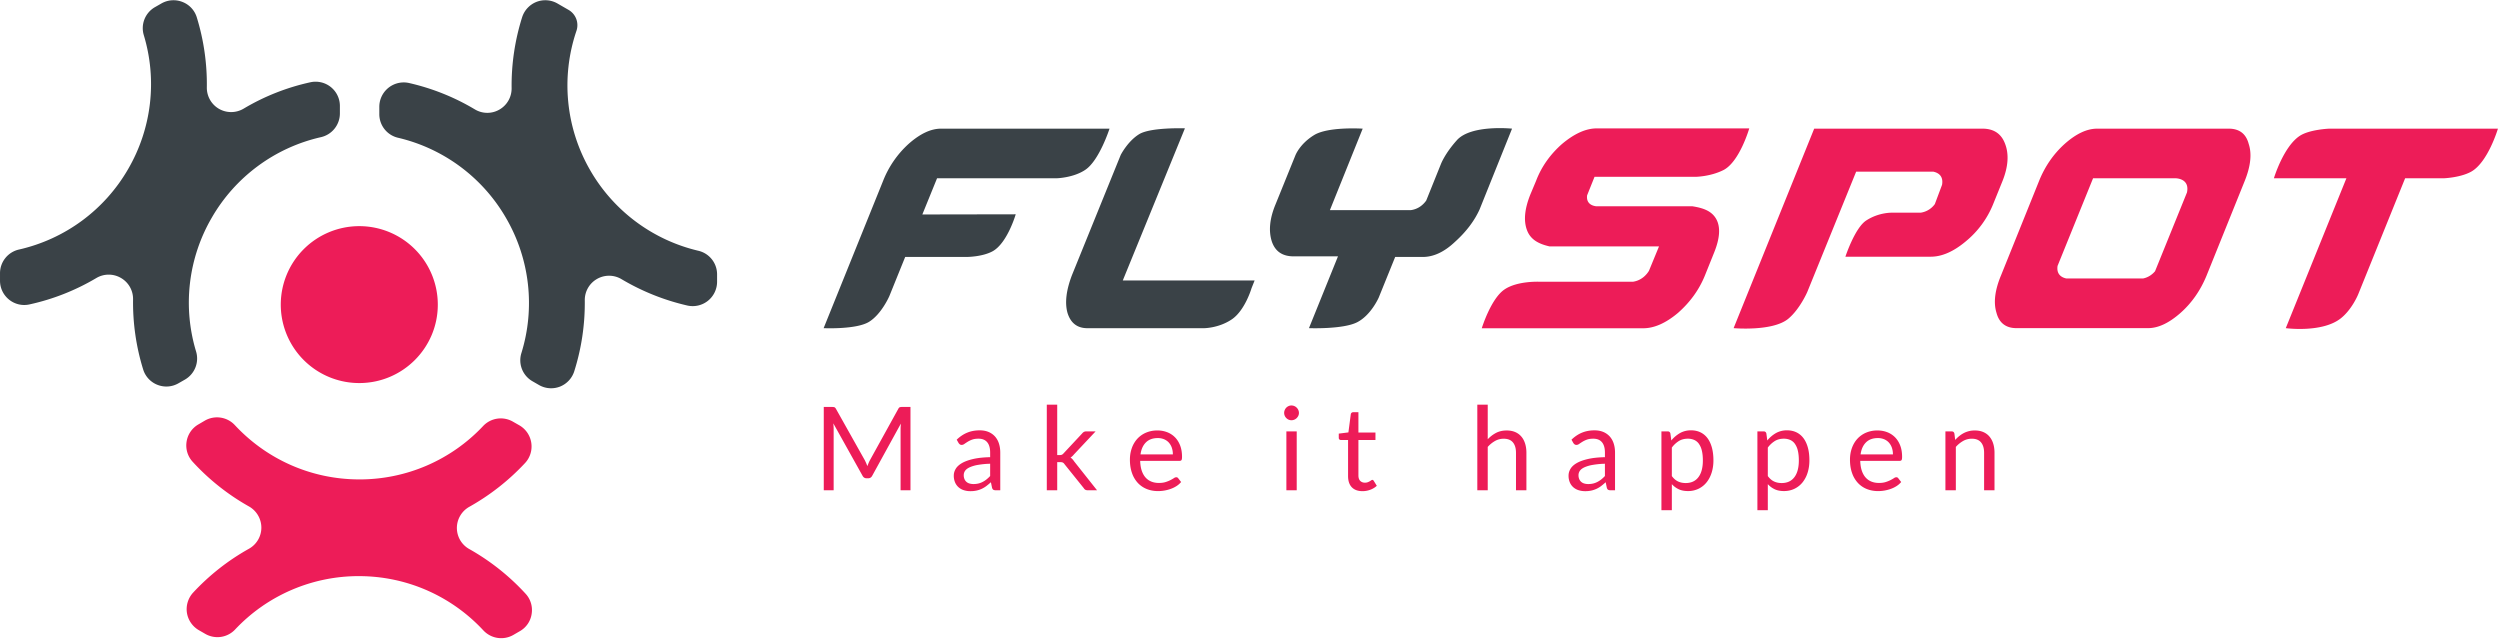
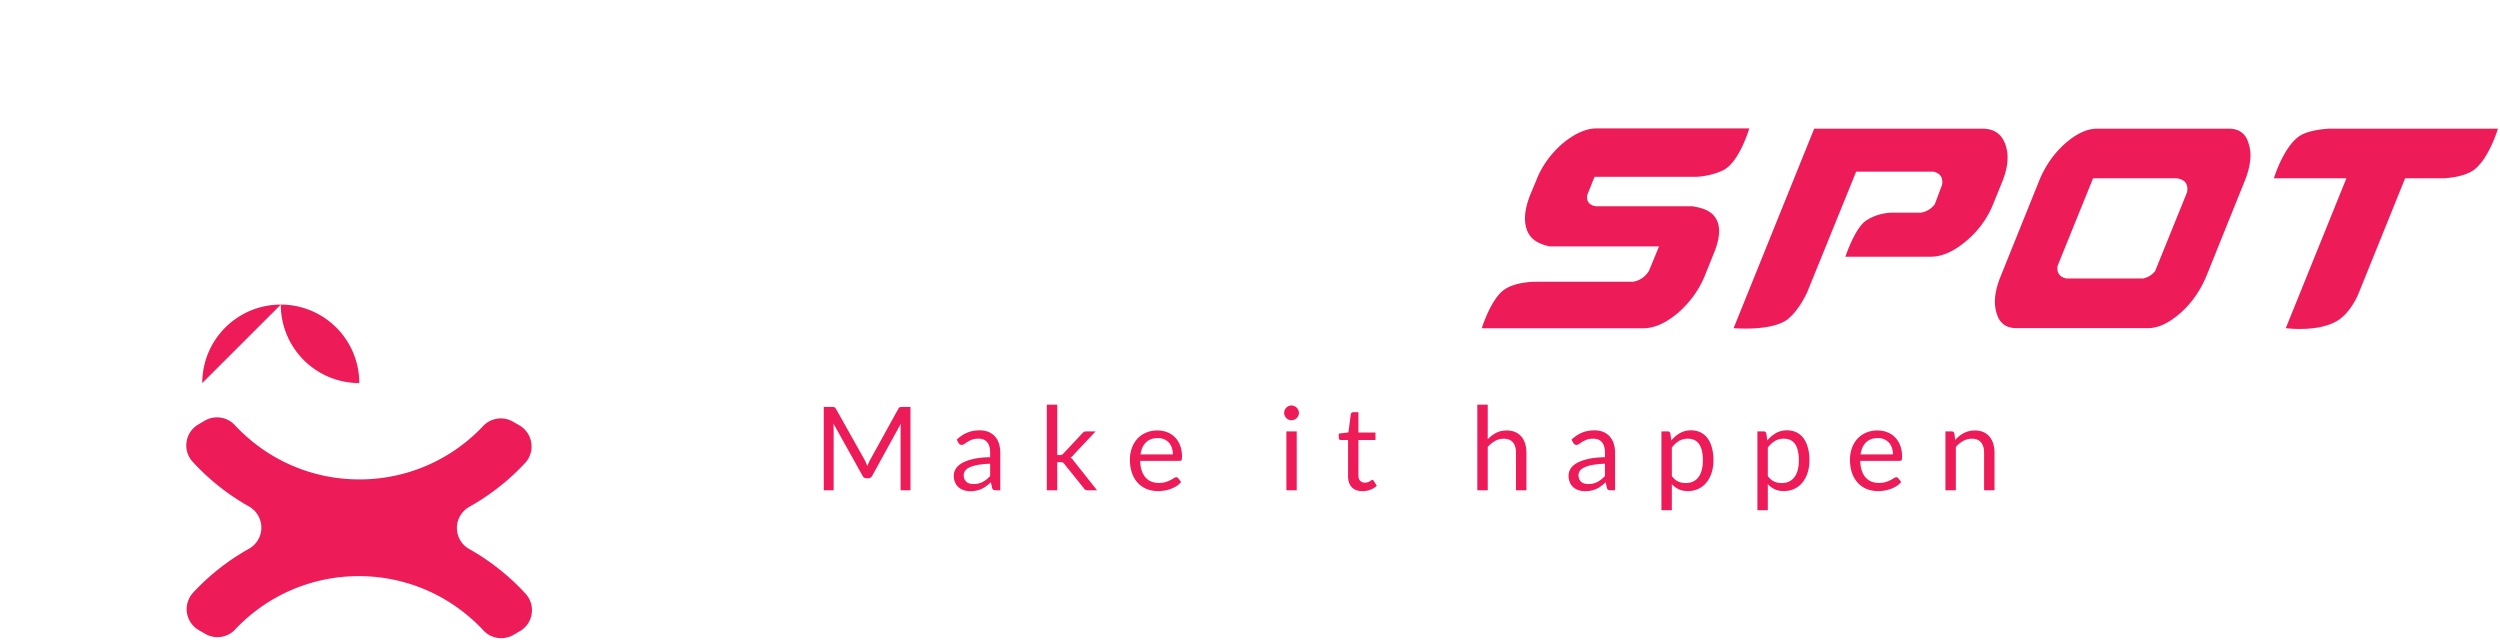
<svg xmlns="http://www.w3.org/2000/svg" width="641" height="164" fill="none">
-   <path d="M71.99 78.107a20.11 20.11 0 0 0 12.43 18.58 20.126 20.126 0 0 0 7.701 1.528c11.114 0 20.132-9.01 20.132-20.108a20.122 20.122 0 0 0-5.896-14.23 20.137 20.137 0 0 0-28.47 0 20.121 20.121 0 0 0-5.897 14.23z" fill="#ED1C58" />
-   <path d="M54.285 55.838a43.397 43.397 0 0 1 28.022-20.674 6.24 6.24 0 0 0 4.841-6.05v-1.948a6.214 6.214 0 0 0-4.808-6.053 6.244 6.244 0 0 0-2.766-.017 57.43 57.43 0 0 0-17.128 6.773 6.264 6.264 0 0 1-6.305.032 6.24 6.24 0 0 1-3.109-5.48A58.277 58.277 0 0 0 50.454 4.44 6.167 6.167 0 0 0 46.776.498a6.225 6.225 0 0 0-5.393.39l-1.68.962a6.203 6.203 0 0 0-2.828 7.18 43.345 43.345 0 0 1-3.999 34.281 43.392 43.392 0 0 1-28.04 20.677 6.232 6.232 0 0 0-4.834 6.061v1.926c0 1.891.85 3.66 2.328 4.853a6.181 6.181 0 0 0 5.246 1.22 57.802 57.802 0 0 0 17.15-6.776 6.214 6.214 0 0 1 6.278-.008 6.213 6.213 0 0 1 3.114 5.459 58.108 58.108 0 0 0 2.584 17.987 6.178 6.178 0 0 0 3.667 3.958 6.192 6.192 0 0 0 5.398-.4l1.672-.953a6.233 6.233 0 0 0 2.836-7.19 43.274 43.274 0 0 1 4.01-34.287zM183.86 70.34a6.203 6.203 0 0 0-4.803-6.043 43.515 43.515 0 0 1-27.719-20.625 43.47 43.47 0 0 1-3.531-35.78 4.516 4.516 0 0 0-2.029-5.356l-2.85-1.645a6.245 6.245 0 0 0-5.363-.41 6.275 6.275 0 0 0-3.685 3.927 58.169 58.169 0 0 0-2.701 18.223 6.233 6.233 0 0 1-3.12 5.461 6.178 6.178 0 0 1-6.304-.046 58.073 58.073 0 0 0-16.866-6.76 6.262 6.262 0 0 0-7.005 3.37 6.256 6.256 0 0 0-.628 2.7v1.92a6.203 6.203 0 0 0 4.805 6.046 43.416 43.416 0 0 1 27.709 20.612 43.333 43.333 0 0 1 3.915 34.598 6.19 6.19 0 0 0 2.833 7.217l1.67.963a6.229 6.229 0 0 0 5.368.422 6.263 6.263 0 0 0 3.68-3.928 58.191 58.191 0 0 0 2.703-18.212 6.206 6.206 0 0 1 3.123-5.464 6.212 6.212 0 0 1 6.288.044 58.806 58.806 0 0 0 16.88 6.762 6.251 6.251 0 0 0 7.63-6.086v-1.91z" fill="#3A4247" />
+   <path d="M71.99 78.107a20.11 20.11 0 0 0 12.43 18.58 20.126 20.126 0 0 0 7.701 1.528a20.122 20.122 0 0 0-5.896-14.23 20.137 20.137 0 0 0-28.47 0 20.121 20.121 0 0 0-5.897 14.23z" fill="#ED1C58" />
  <path d="M120.338 140.786a6.193 6.193 0 0 1-2.333-8.565 6.223 6.223 0 0 1 2.333-2.279 58.85 58.85 0 0 0 14.304-11.239 6.231 6.231 0 0 0 1.58-5.159 6.247 6.247 0 0 0-3.031-4.476l-1.664-.947a6.22 6.22 0 0 0-7.657 1.115 43.423 43.423 0 0 1-31.713 13.686c-12.62 0-23.974-5.347-31.943-13.922a6.244 6.244 0 0 0-7.674-1.163l-1.659.974a6.193 6.193 0 0 0-3.044 4.458 6.17 6.17 0 0 0 1.57 5.139 58.2 58.2 0 0 0 14.427 11.444 6.254 6.254 0 0 1 3.18 5.437 6.22 6.22 0 0 1-3.199 5.421 58.33 58.33 0 0 0-14.287 11.225 6.287 6.287 0 0 0-1.604 5.167 6.274 6.274 0 0 0 3.05 4.468l1.666.961a6.221 6.221 0 0 0 7.641-1.126 43.457 43.457 0 0 1 31.73-13.687c12.609 0 23.979 5.359 31.929 13.92a6.248 6.248 0 0 0 7.668 1.168l1.675-.973a6.087 6.087 0 0 0 3.034-4.436 6.162 6.162 0 0 0-1.548-5.156 58.538 58.538 0 0 0-14.431-11.455z" fill="#ED1C58" />
-   <path d="M260.43 54.945s-2.146 7.392-5.915 9.475c-2.679 1.472-6.71 1.463-6.71 1.463h-15.716l-4.056 10.03s-1.984 4.61-5.204 6.6c-3.263 2.021-11.651 1.629-11.651 1.629l15.226-37.707a25.322 25.322 0 0 1 6.556-9.535c2.952-2.613 5.715-3.914 8.334-3.914h43.186s-2.608 8.11-6.164 10.523c-3.085 2.115-7.468 2.204-7.468 2.204h-30.59l-3.772 9.275 23.944-.043zm61.253 16.973l-.795 1.997s-1.656 5.67-5.055 7.968c-3.398 2.3-7.214 2.267-7.214 2.267h-29.802c-2.609 0-4.33-1.325-5.131-4.003-.698-2.621-.281-5.85 1.202-9.69l12.46-30.719s1.767-3.49 4.706-5.315c2.928-1.831 11.76-1.52 11.76-1.52l-15.935 39.015h33.804zm51.872-35.98c-3.047 3.376-4.081 6.067-4.081 6.067l-3.788 9.413c-.711 1.01-1.975 2.197-3.961 2.462h-20.738l8.407-20.893s-8.802-.576-12.425 1.628c-3.845 2.35-4.895 5.378-4.895 5.378l-5.039 12.437c-1.48 3.57-1.807 6.735-.949 9.45.86 2.573 2.716 3.847 5.601 3.847h11.373l-7.442 18.412s8.757.341 12.369-1.52c3.591-1.85 5.531-6.348 5.531-6.348l4.207-10.387h7.047c2.797 0 5.541-1.282 8.252-3.84 2.896-2.603 4.998-5.384 6.34-8.332l8.326-20.725s-10.458-1.104-14.135 2.948" fill="#3A4247" />
  <path d="M640.469 32.986s-2.557 8.664-6.9 11.053c-2.782 1.517-6.955 1.671-6.955 1.671h-9.941l-12.014 29.708s-1.559 3.909-4.516 6.232c-4.776 3.747-14.071 2.489-14.071 2.489l15.543-38.429h-18.59s2.428-8.082 6.608-10.86c2.517-1.669 7.59-1.864 7.59-1.864h43.246zM514.112 36.9c-.95-2.613-2.911-3.914-5.831-3.914H465.16l-20.662 51.15s10.071.91 14.051-2.434c2.942-2.462 4.833-6.825 4.833-6.825l12.537-30.863h19.78c1.047.222 2.678.92 2.245 3.37l-1.848 4.94a5.45 5.45 0 0 1-3.653 2.212h-7.1s-3.444-.208-6.843 1.997c-2.928 1.907-5.339 9.286-5.339 9.286h21.875c2.884 0 5.877-1.323 8.994-3.936a23.94 23.94 0 0 0 6.976-9.451l2.465-6.086c1.456-3.676 1.645-6.838.641-9.446zm62.454 0c.853 2.565.498 5.743-1.036 9.535l-9.776 24.252c-1.562 3.793-3.772 6.968-6.649 9.527-2.949 2.602-5.725 3.922-8.342 3.922H517.04c-2.717 0-4.441-1.32-5.136-3.92-.798-2.563-.446-5.733 1.128-9.528l9.771-24.253c1.497-3.738 3.686-6.924 6.576-9.535 2.938-2.613 5.712-3.914 8.334-3.914h33.72c2.725 0 4.449 1.299 5.133 3.914zm-15.829 12.456c.677-3.18-2.002-3.592-2.809-3.643H536.66l-9.1 22.462c-.352 2.318 1.223 3.018 2.254 3.227h19.667c1.401-.284 2.408-1.072 3.073-1.856l8.183-20.19zM409.394 32.92c-2.768 0-5.747 1.347-8.902 4.003-3.023 2.67-5.266 5.824-6.643 9.449l-1.445 3.443c-1.488 3.687-1.802 6.754-.877 9.21.91 2.434 3.012 3.525 5.791 4.155h28.052l-2.576 6.254c-.633 1.052-1.959 2.496-4.129 2.807h-23.82s-5.764-.305-9.116 1.994c-3.477 2.37-5.802 9.93-5.802 9.93h41.416c2.806-.003 5.788-1.326 8.881-3.928 3.096-2.724 5.396-5.883 6.887-9.524l2.413-6c1.483-3.689 1.654-6.545.509-8.574-1.15-2.026-3.28-2.821-6.175-3.262h-24.672c-.844-.116-2.527-.603-2.246-2.8l1.9-4.739h25.83s3.764-.016 7.171-1.707c4.172-2.066 6.67-10.711 6.67-10.711h-39.117zm-175.947 71.426V125.7h-2.538v-15.694c0-.208.008-.432.027-.668.011-.241.03-.481.049-.73l-7.336 13.351c-.23.447-.579.671-1.044.671h-.417c-.468 0-.815-.224-1.047-.671l-7.482-13.411c.057.525.087 1.012.087 1.461v15.689h-2.533v-21.353h2.129c.26 0 .46.027.598.073.138.051.271.189.404.419l7.381 13.146c.25.499.474 1.01.671 1.531.1-.27.203-.533.311-.798.111-.262.23-.514.358-.749l7.251-13.13c.117-.23.249-.368.393-.419.197-.055.401-.08.606-.073h2.132zm11.852 8.387c.836-.803 1.734-1.406 2.698-1.801.966-.398 2.034-.595 3.206-.595.847 0 1.597.138 2.254.414a4.666 4.666 0 0 1 1.656 1.163 4.952 4.952 0 0 1 1.012 1.804c.23.703.344 1.48.344 2.326v9.657h-1.177a1.169 1.169 0 0 1-.598-.127c-.138-.084-.249-.255-.33-.501l-.298-1.431c-.373.344-.761.67-1.164.977a6.474 6.474 0 0 1-2.527 1.163 7.319 7.319 0 0 1-1.569.154 5.494 5.494 0 0 1-1.656-.243 3.774 3.774 0 0 1-1.353-.739 3.493 3.493 0 0 1-.907-1.244 4.326 4.326 0 0 1-.338-1.782c0-.596.165-1.169.493-1.718.33-.555.86-1.042 1.596-1.472.736-.424 1.694-.776 2.879-1.049 1.183-.273 2.633-.43 4.354-.471v-1.176c0-1.172-.255-2.056-.761-2.659-.506-.601-1.247-.904-2.224-.904-.655 0-1.204.081-1.648.246a6.508 6.508 0 0 0-1.147.552 18.36 18.36 0 0 0-.833.552 1.204 1.204 0 0 1-.696.246.774.774 0 0 1-.46-.141 1.273 1.273 0 0 1-.327-.351l-.479-.85zm8.575 6.168a21.99 21.99 0 0 0-3.126.297 8.776 8.776 0 0 0-2.099.606c-.541.249-.936.544-1.18.885a1.9 1.9 0 0 0-.365 1.138 2.5 2.5 0 0 0 .195 1.036c.118.275.298.519.527.712.222.189.487.324.79.406.306.086.631.129.977.129.468 0 .896-.048 1.283-.143a4.749 4.749 0 0 0 1.096-.414c.343-.178.671-.392.985-.644.313-.251.619-.535.917-.854V118.9zm17.196-15.145v12.919h.684c.2 0 .366-.027.501-.082.165-.078.31-.193.425-.335l4.773-5.112c.122-.155.271-.288.438-.392.19-.104.404-.154.62-.144h2.4l-5.563 5.919c-.268.338-.558.6-.864.787.176.121.341.257.485.413.143.152.281.328.408.525l5.907 7.452h-2.37a1.406 1.406 0 0 1-.59-.108.982.982 0 0 1-.425-.414l-4.968-6.181a1.154 1.154 0 0 0-.441-.411 1.66 1.66 0 0 0-.663-.097h-.757v7.211h-2.671v-21.95h2.671zm31.767 19.833a5.125 5.125 0 0 1-1.177 1.036c-.46.292-.947.533-1.472.722a9.722 9.722 0 0 1-3.274.568c-1.042 0-2.003-.178-2.882-.53a6.332 6.332 0 0 1-2.281-1.55 7.085 7.085 0 0 1-1.499-2.529c-.36-1.001-.542-2.153-.542-3.454 0-1.053.163-2.037.488-2.951a6.971 6.971 0 0 1 1.393-2.378 6.475 6.475 0 0 1 2.224-1.58 7.338 7.338 0 0 1 2.95-.573 6.82 6.82 0 0 1 2.516.454 5.681 5.681 0 0 1 1.997 1.312c.56.574 1.001 1.277 1.321 2.118.316.839.473 1.796.473 2.867 0 .417-.043.693-.132.833-.09.141-.258.209-.506.209h-10.093c.027.955.159 1.785.392 2.491.233.703.56 1.293.977 1.766.419.474.914.823 1.491 1.055.576.236 1.223.352 1.94.352.665 0 1.239-.076 1.721-.23.428-.132.844-.3 1.244-.5.35-.179.639-.344.874-.498a1.13 1.13 0 0 1 .604-.233.59.59 0 0 1 .506.254l.747.969zm-2.114-7.079a5.2 5.2 0 0 0-.262-1.693 3.875 3.875 0 0 0-.76-1.326 3.438 3.438 0 0 0-1.223-.862 4.128 4.128 0 0 0-1.635-.306c-1.277 0-2.286.37-3.03 1.109-.745.741-1.207 1.766-1.386 3.078h8.296zm32.325-10.638c0-.254-.054-.504-.157-.736a2.056 2.056 0 0 0-.42-.611 1.897 1.897 0 0 0-1.353-.56 1.763 1.763 0 0 0-.719.151 1.882 1.882 0 0 0-.991 1.02 1.86 1.86 0 0 0 .404 2.056 1.9 1.9 0 0 0 .587.408 1.852 1.852 0 0 0 1.461 0c.228-.094.435-.232.611-.405.174-.174.315-.376.42-.598.105-.226.158-.476.157-.725zm-3.22 19.835h2.651v-15.093h-2.651v15.093zm19.531.225c-1.193 0-2.111-.333-2.752-.999-.641-.665-.963-1.623-.963-2.875v-9.24h-1.819a.586.586 0 0 1-.4-.141c-.111-.094-.165-.243-.165-.438v-1.06l2.473-.311.611-4.666a.663.663 0 0 1 .203-.365.59.59 0 0 1 .412-.141h1.339v5.202h4.37v1.92h-4.37v9.062c0 .635.154 1.109.463 1.414.308.306.706.463 1.19.463.247.006.492-.031.726-.111.205-.076.378-.157.53-.246.149-.092.276-.171.379-.246.108-.076.197-.114.278-.114.136 0 .263.087.371.254l.777 1.266a4.916 4.916 0 0 1-1.656 1.006 5.616 5.616 0 0 1-1.997.366zm32.097-13.308a7.996 7.996 0 0 1 2.149-1.64c.784-.405 1.691-.611 2.714-.611.822 0 1.55.138 2.183.411a4.256 4.256 0 0 1 1.58 1.163c.425.501.745 1.104.964 1.813.216.703.327 1.482.327 2.337v9.613h-2.671v-9.613c0-1.142-.259-2.029-.784-2.659-.52-.633-1.313-.947-2.376-.947-.785 0-1.518.189-2.2.568-.71.402-1.348.92-1.886 1.534v11.117h-2.671v-21.953h2.671v8.867zm21.471.11c.834-.803 1.732-1.406 2.695-1.801.966-.398 2.035-.595 3.207-.595.847 0 1.596.138 2.254.414a4.666 4.666 0 0 1 1.656 1.163 4.952 4.952 0 0 1 1.012 1.804c.23.703.343 1.48.343 2.326v9.657h-1.177a1.181 1.181 0 0 1-.598-.127c-.138-.084-.249-.255-.327-.501l-.298-1.431c-.372.344-.76.67-1.163.977a6.487 6.487 0 0 1-2.527 1.163 7.292 7.292 0 0 1-1.573.154 5.499 5.499 0 0 1-1.656-.243 3.783 3.783 0 0 1-1.353-.739 3.478 3.478 0 0 1-.906-1.244 4.311 4.311 0 0 1-.338-1.783c0-.595.165-1.168.495-1.717.327-.555.858-1.042 1.594-1.472.736-.424 1.694-.776 2.879-1.049 1.182-.273 2.633-.43 4.356-.471v-1.176c0-1.172-.257-2.056-.763-2.659-.506-.601-1.245-.904-2.221-.904-.658 0-1.204.081-1.651.246a6.49 6.49 0 0 0-1.145.552c-.324.203-.603.387-.838.552a1.2 1.2 0 0 1-.69.246.77.77 0 0 1-.46-.141 1.254 1.254 0 0 1-.33-.351l-.477-.85zm8.573 6.168a21.99 21.99 0 0 0-3.126.297 8.784 8.784 0 0 0-2.1.606c-.541.249-.936.544-1.177.885-.241.33-.37.729-.368 1.138-.009.356.058.709.195 1.036.119.275.299.519.528.712.224.189.487.324.79.406.306.086.63.129.977.129.468 0 .895-.048 1.282-.143a4.749 4.749 0 0 0 1.096-.414c.344-.178.671-.392.985-.644.314-.251.62-.535.92-.854l-.002-3.154zm17.025-5.959a7.89 7.89 0 0 1 2.208-1.894 5.674 5.674 0 0 1 2.863-.714c.874 0 1.664.168 2.37.5a4.873 4.873 0 0 1 1.805 1.475c.498.649.879 1.46 1.15 2.42.265.966.403 2.072.403 3.325 0 1.114-.151 2.148-.449 3.105-.298.96-.731 1.788-1.291 2.491a5.95 5.95 0 0 1-2.056 1.653 6.093 6.093 0 0 1-2.736.603c-.925 0-1.718-.154-2.381-.47a5.533 5.533 0 0 1-1.751-1.304v6.681h-2.67v-20.209h1.596c.379 0 .612.184.704.55l.235 1.788zm.135 9.12c.487.658 1.023 1.118 1.602 1.385.576.271 1.229.403 1.948.403 1.415 0 2.506-.5 3.264-1.506.757-1.001 1.139-2.432 1.139-4.29 0-.982-.09-1.829-.263-2.535a4.952 4.952 0 0 0-.757-1.734 2.933 2.933 0 0 0-1.213-.992 4.054 4.054 0 0 0-1.631-.314c-.866 0-1.629.197-2.284.595a6.602 6.602 0 0 0-1.805 1.685v7.303zm24.472-9.12a7.89 7.89 0 0 1 2.208-1.894 5.672 5.672 0 0 1 2.866-.714c.871 0 1.664.168 2.37.5a4.888 4.888 0 0 1 1.802 1.475c.498.649.882 1.46 1.15 2.421.271.965.403 2.072.403 3.324 0 1.114-.151 2.148-.449 3.105a7.504 7.504 0 0 1-1.288 2.491 5.988 5.988 0 0 1-2.059 1.653c-.812.4-1.721.603-2.736.603-.925 0-1.718-.154-2.381-.47a5.57 5.57 0 0 1-1.751-1.304v6.681h-2.67v-20.208h1.596c.379 0 .612.183.704.549l.235 1.788zm.135 9.121c.487.657 1.026 1.117 1.602 1.384.579.271 1.229.404 1.948.404 1.418 0 2.506-.501 3.264-1.507.757-1.001 1.139-2.432 1.139-4.29 0-.982-.087-1.829-.26-2.535a4.922 4.922 0 0 0-.757-1.733 2.935 2.935 0 0 0-1.213-.993 4.068 4.068 0 0 0-1.634-.314c-.866 0-1.629.198-2.284.595a6.616 6.616 0 0 0-1.805 1.685v7.304zm34.195 1.525a5.125 5.125 0 0 1-1.177 1.036c-.46.292-.947.533-1.472.722a9.722 9.722 0 0 1-3.274.568c-1.042 0-2.003-.178-2.885-.53a6.32 6.32 0 0 1-2.278-1.55 7.085 7.085 0 0 1-1.499-2.529c-.36-1.001-.542-2.153-.542-3.454 0-1.052.163-2.037.487-2.951.325-.915.785-1.707 1.394-2.378a6.486 6.486 0 0 1 2.222-1.58 7.328 7.328 0 0 1 2.952-.573c.906 0 1.742.151 2.516.454a5.681 5.681 0 0 1 1.997 1.312c.56.574 1.001 1.277 1.321 2.118.316.839.473 1.796.473 2.867 0 .417-.043.693-.133.834-.089.14-.257.208-.505.208h-10.093c.027.955.159 1.785.392 2.491.233.703.56 1.293.977 1.766.419.474.914.823 1.488 1.055.579.236 1.226.352 1.943.352.665 0 1.239-.076 1.721-.23.428-.132.844-.3 1.244-.5a9.94 9.94 0 0 0 .874-.498 1.13 1.13 0 0 1 .604-.233c.216 0 .387.087.506.255l.747.968zm-2.114-7.079a5.2 5.2 0 0 0-.262-1.693 3.866 3.866 0 0 0-.763-1.326 3.432 3.432 0 0 0-1.218-.862 4.134 4.134 0 0 0-1.637-.306c-1.277 0-2.286.37-3.03 1.109-.745.741-1.207 1.766-1.386 3.078h8.296zm15.965-3.708a8.707 8.707 0 0 1 1.045-1.001 6.824 6.824 0 0 1 1.168-.765 6.055 6.055 0 0 1 2.812-.666c.822 0 1.553.138 2.186.412a4.245 4.245 0 0 1 1.58 1.163c.439.533.766 1.149.961 1.812.216.703.327 1.482.327 2.337v9.613h-2.668v-9.613c0-1.141-.259-2.029-.784-2.659-.52-.633-1.313-.947-2.379-.947-.784 0-1.515.19-2.2.568a7.18 7.18 0 0 0-1.883 1.534v11.117h-2.673V110.61h1.596c.379 0 .614.184.704.552l.208 1.639z" fill="#ED1C58" />
</svg>